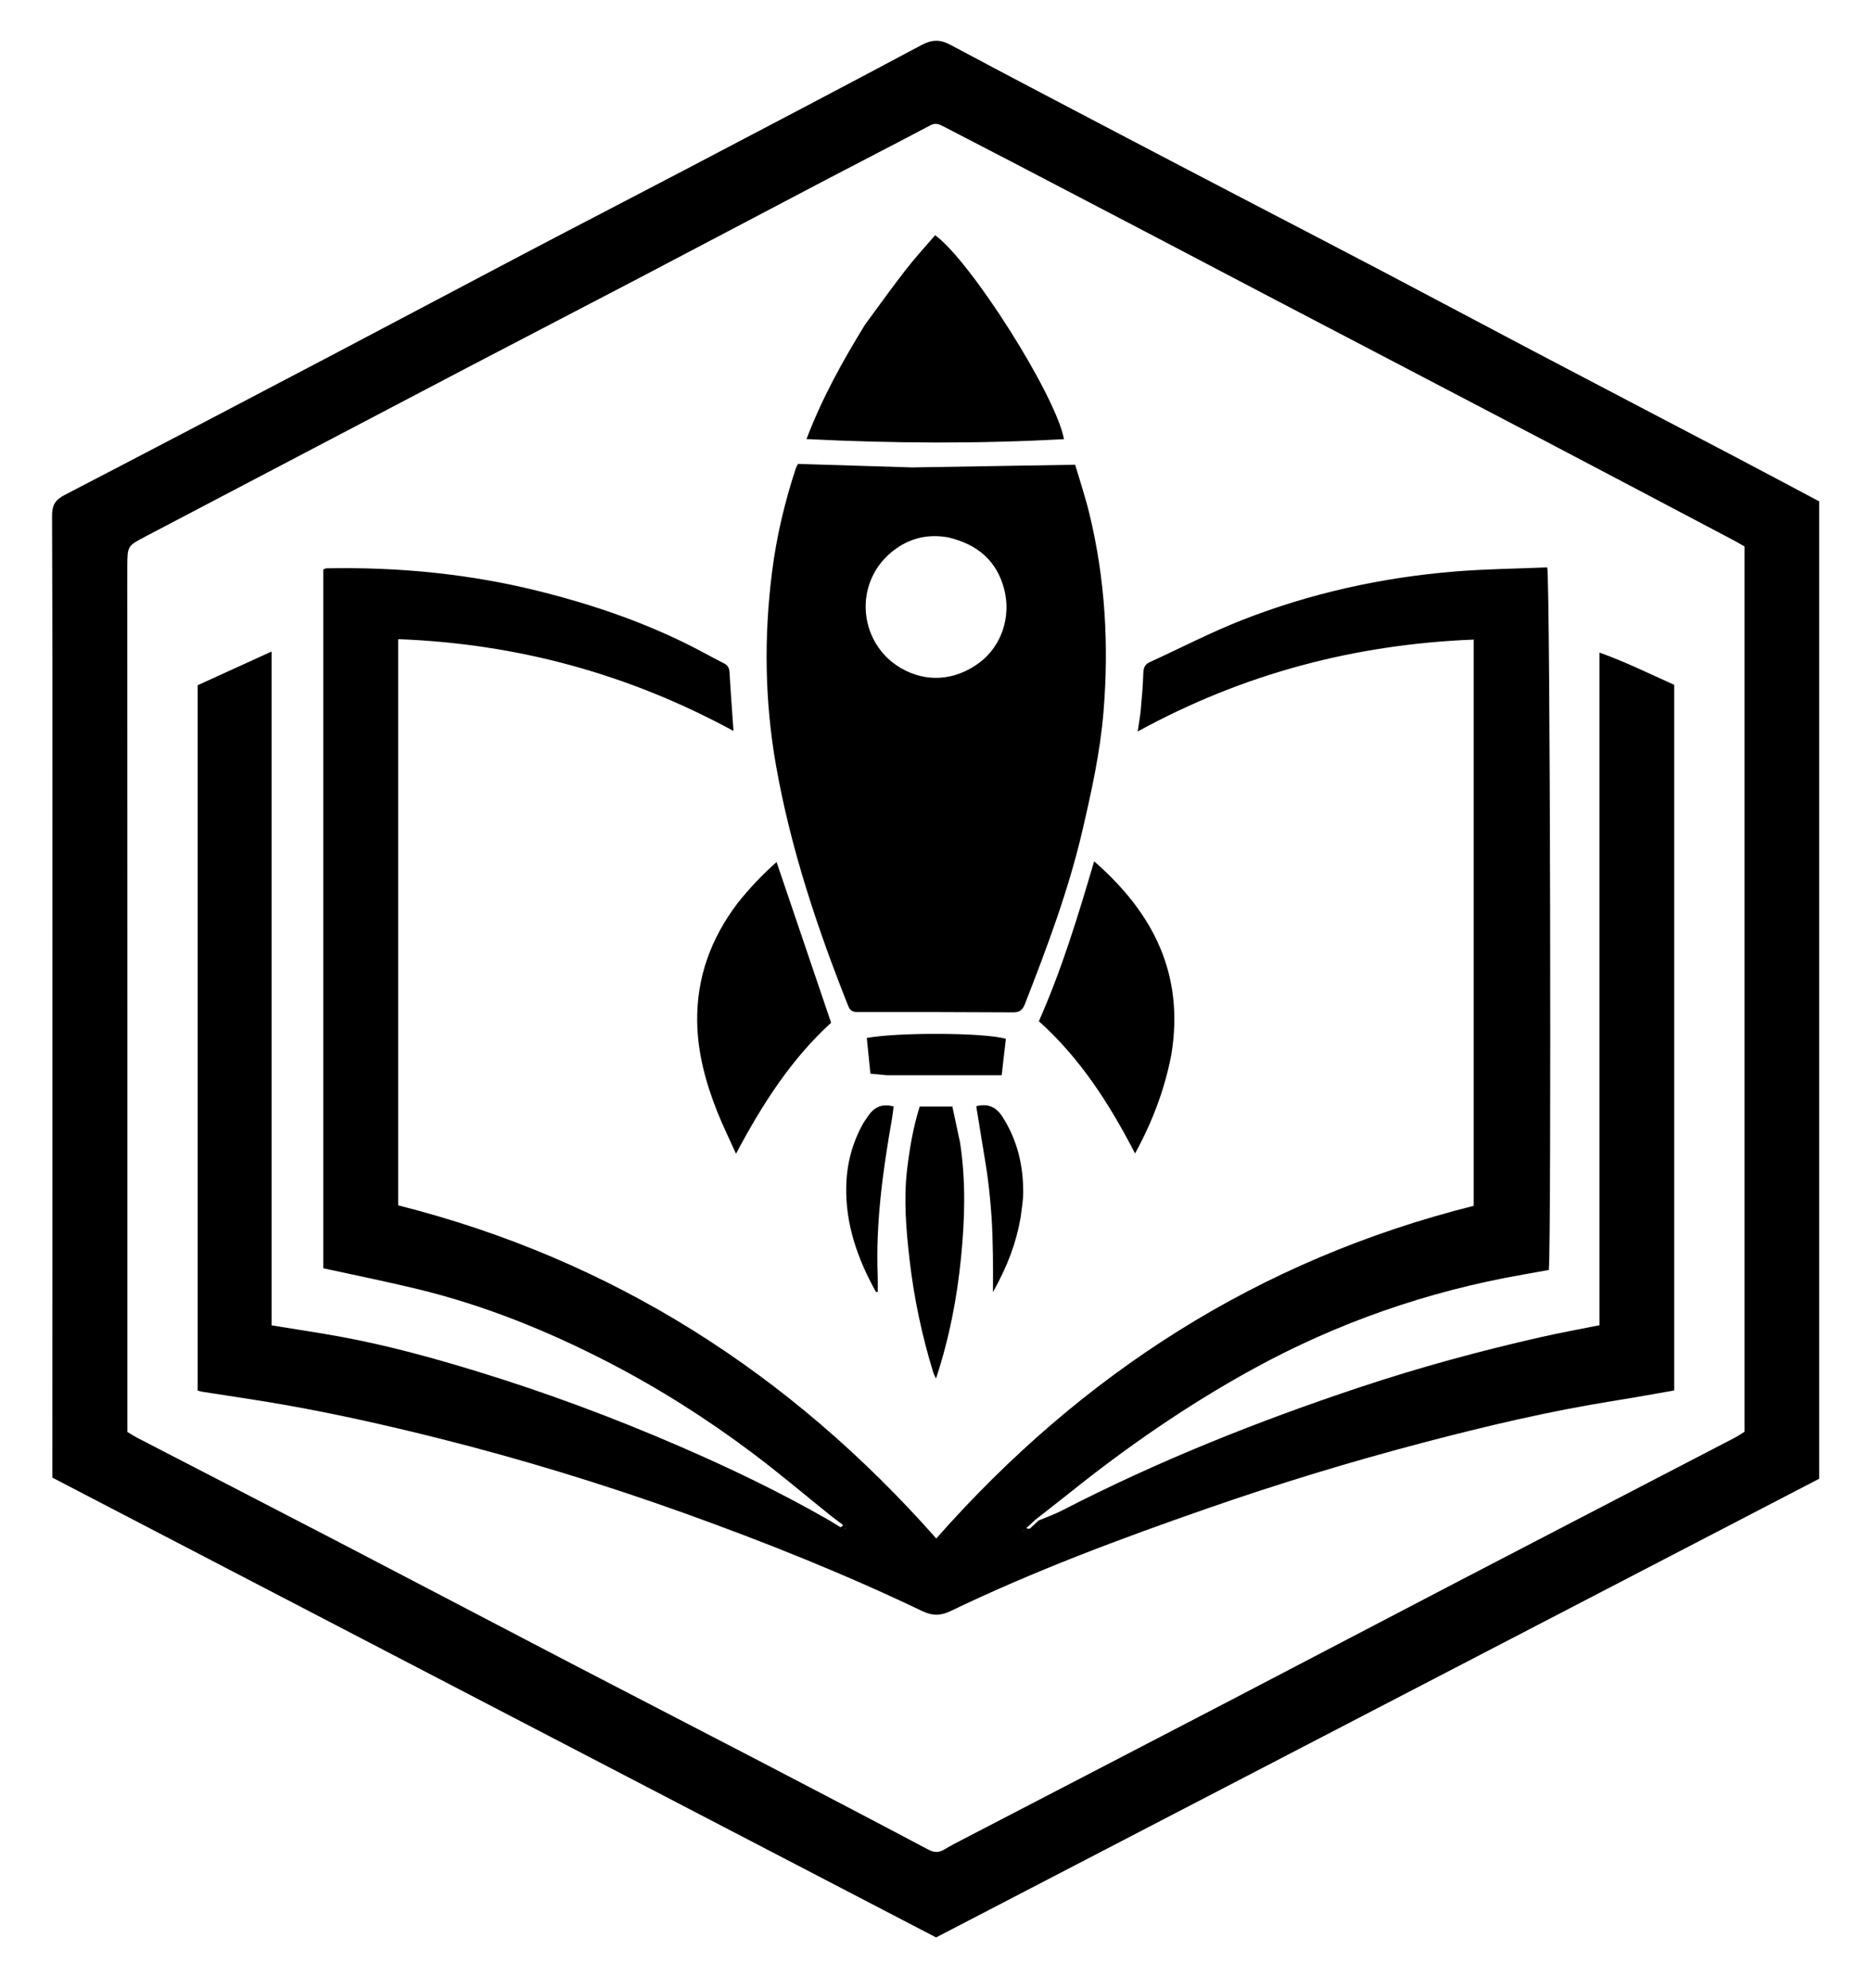
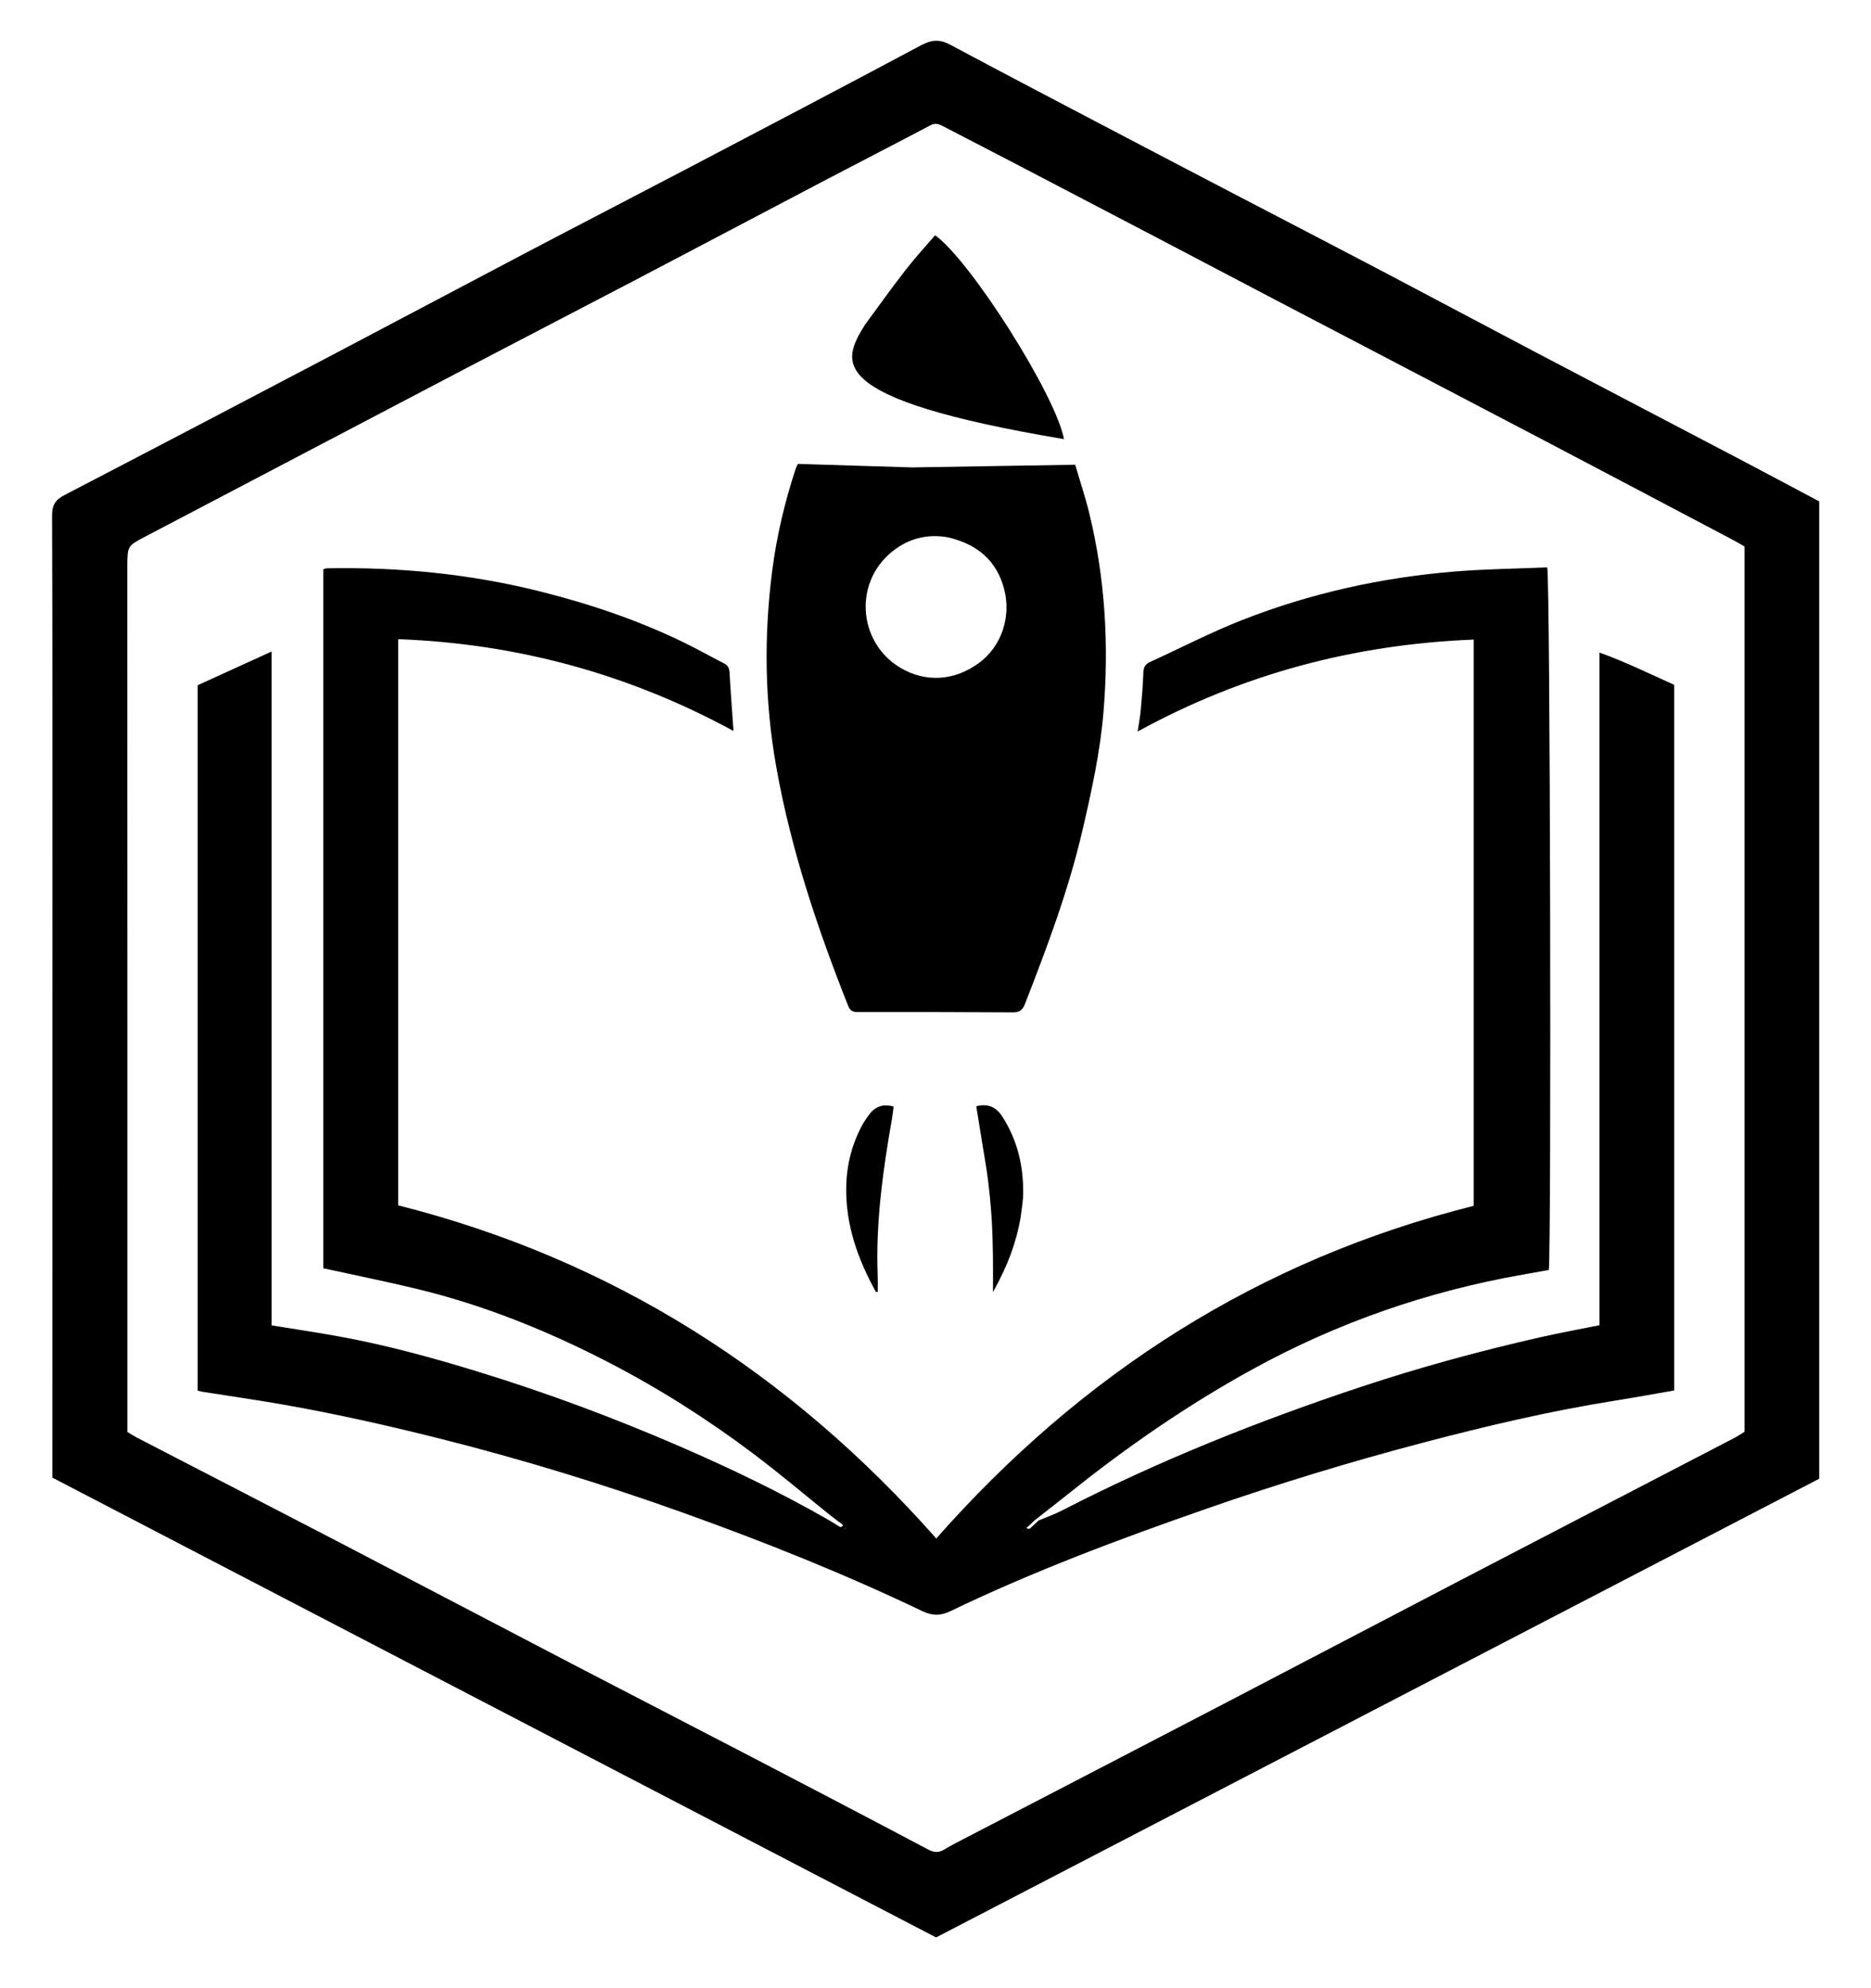
<svg xmlns="http://www.w3.org/2000/svg" version="1.1" id="Layer_1" x="0px" y="0px" width="100%" viewBox="250 150 1600 1700" enable-background="new 0 0 2144 1984" xml:space="preserve">
  <defs>
    <style>
        :root {
            --lines-color: black;
			--bg-from: transparent;
			--bg-via: transparent;
			--bg-to: transparent;
		}
	</style>
    <linearGradient id="shadowGradient" x1="0%" y1="0%" x2="100%" y2="100%">
      <stop offset="0%" style="stop-color:transparent;stop-opacity:1" />
      <stop offset="50%" style="stop-color:transparent;stop-opacity:1" />
      <stop offset="100%" style="stop-color:transparent;stop-opacity:1" />
    </linearGradient>
  </defs>
  <path fill="black" opacity="1" stroke="none" d=" M1317.779,322.281   C1356.494,342.45 1394.598,362.195 1432.585,382.162   C1475.872,404.914 1519.009,427.95 1562.293,450.708   C1619.117,480.585 1676.037,510.278 1732.88,540.118   C1757.024,552.793 1781.077,565.643 1805.7,578.694   C1805.7,856.889 1805.7,1135.379 1805.7,1414.396   C1554.154,1545.035 1302.614,1675.67 1050.507,1806.6   C799.216,1675.869 547.727,1545.035 294.75,1413.427   C294.75,1409.447 294.749,1404.526 294.75,1399.604   C294.782,1236.63 294.834,1073.655 294.839,910.68   C294.843,804.03 294.91,697.379 294.513,590.73   C294.48,581.627 297.582,577.225 305.368,573.182   C381.846,533.477 458.159,493.453 534.445,453.379   C589.819,424.291 645.033,394.9 700.407,365.812   C745.181,342.293 790.134,319.115 834.923,295.623   C902.69,260.078 970.48,224.575 1037.989,188.545   C1046.947,183.764 1053.857,183.567 1062.73,188.309   C1113.183,215.279 1163.895,241.764 1214.553,268.348   C1248.711,286.273 1282.926,304.089 1317.779,322.281  M358.944,1034.999   C358.944,1148.26 358.944,1261.52 358.944,1374.429   C362.321,1376.425 364.81,1378.064 367.442,1379.426   C425.326,1409.385 483.283,1439.203 541.108,1469.275   C606.924,1503.502 672.591,1538.016 738.388,1572.278   C790.338,1599.329 842.427,1626.113 894.382,1653.155   C944.271,1679.121 994.119,1705.166 1043.823,1731.481   C1048.973,1734.207 1052.891,1734.251 1057.612,1731.376   C1062.721,1728.265 1068.066,1725.529 1073.38,1722.768   C1147.199,1684.421 1221.066,1646.166 1294.848,1607.748   C1363.312,1572.099 1431.65,1536.206 1500.116,1500.56   C1577.745,1460.143 1655.458,1419.89 1733.114,1379.526   C1736.283,1377.879 1739.244,1375.83 1741.823,1374.26   C1741.823,1121.269 1741.823,869.349 1741.823,617.251   C1738.764,615.505 1735.939,613.783 1733.019,612.243   C1678.859,583.68 1624.736,555.048 1570.508,526.615   C1493.324,486.147 1416.052,445.845 1338.836,405.439   C1303.789,387.1 1268.799,368.651 1233.755,350.305   C1193.981,329.483 1154.187,308.698 1114.378,287.941   C1095.21,277.947 1075.979,268.072 1056.797,258.102   C1053.2,256.233 1050.102,254.774 1045.689,257.11   C1016.005,272.83 986.096,288.123 956.348,303.723   C901.852,332.302 847.457,361.071 792.947,389.622   C745.191,414.637 697.29,439.373 649.534,464.39   C557.878,512.404 466.287,560.543 374.65,608.593   C359.05,616.773 358.997,616.685 358.871,634.059   C358.838,638.724 358.86,643.391 358.861,648.057   C358.89,776.371 358.919,904.685 358.944,1034.999  z" />
  <path fill="url(#shadowGradient)" opacity="1" stroke="none" d=" M358.946,1033.999   C358.919,904.685 358.89,776.371 358.861,648.057   C358.86,643.391 358.838,638.724 358.871,634.059   C358.997,616.685 359.05,616.773 374.65,608.593   C466.287,560.543 557.878,512.404 649.534,464.39   C697.29,439.373 745.191,414.637 792.947,389.622   C847.457,361.071 901.852,332.302 956.348,303.723   C986.096,288.123 1016.005,272.83 1045.689,257.11   C1050.102,254.774 1053.2,256.233 1056.797,258.102   C1075.979,268.072 1095.21,277.947 1114.378,287.941   C1154.187,308.698 1193.981,329.483 1233.755,350.305   C1268.799,368.651 1303.789,387.1 1338.836,405.439   C1416.052,445.845 1493.324,486.147 1570.508,526.615   C1624.736,555.048 1678.859,583.68 1733.019,612.243   C1735.939,613.783 1738.764,615.505 1741.823,617.251   C1741.823,869.349 1741.823,1121.269 1741.823,1374.26   C1739.244,1375.83 1736.283,1377.879 1733.114,1379.526   C1655.458,1419.89 1577.745,1460.143 1500.116,1500.56   C1431.65,1536.206 1363.312,1572.099 1294.848,1607.748   C1221.066,1646.166 1147.199,1684.421 1073.38,1722.768   C1068.066,1725.529 1062.721,1728.265 1057.612,1731.376   C1052.891,1734.251 1048.973,1734.207 1043.823,1731.481   C994.119,1705.166 944.271,1679.121 894.382,1653.155   C842.427,1626.113 790.338,1599.329 738.388,1572.278   C672.591,1538.016 606.924,1503.502 541.108,1469.275   C483.283,1439.203 425.326,1409.385 367.442,1379.426   C364.81,1378.064 362.321,1376.425 358.944,1374.429   C358.944,1261.52 358.944,1148.26 358.946,1033.999  M958.212,1449.356   C917.162,1425.838 874.565,1405.481 831.179,1386.677   C774.676,1362.187 717.084,1340.726 658.194,1322.681   C619.671,1310.876 580.869,1300.239 541.222,1292.962   C521.954,1289.425 502.56,1286.576 482.234,1283.253   C482.234,1091.649 482.234,900.231 482.234,707.107   C459.972,717.253 439.223,726.71 419.064,735.898   C419.064,937.655 419.064,1138.233 419.064,1339.054   C420.752,1339.465 421.976,1339.856 423.231,1340.055   C446.245,1343.697 469.321,1346.984 492.267,1351.01   C536.881,1358.835 581.031,1368.771 624.979,1379.799   C696.031,1397.629 765.947,1419.014 834.886,1443.728   C904.13,1468.552 972.362,1495.839 1038.734,1527.585   C1047.487,1531.771 1054.45,1531.622 1062.985,1527.513   C1134.135,1493.256 1208.011,1465.698 1282.489,1439.78   C1343.443,1418.568 1405.184,1399.771 1467.618,1383.371   C1521.369,1369.251 1575.437,1356.501 1630.379,1347.756   C1647.394,1345.047 1664.343,1341.921 1681.697,1338.921   C1681.697,1137.704 1681.697,936.867 1681.697,735.55   C1660.789,726.208 1640.447,716.121 1617.812,707.967   C1617.812,900.805 1617.812,1092.011 1617.812,1283.124   C1600.431,1286.637 1583.751,1289.663 1567.235,1293.413   C1515.296,1305.205 1463.965,1319.173 1413.392,1335.993   C1325.835,1365.114 1240.366,1399.189 1158.278,1441.505   C1151.801,1444.843 1144.852,1447.266 1137.145,1449.718   C1136.806,1449.811 1136.466,1449.904 1136.34,1448.642   C1145.744,1441.296 1155.23,1434.052 1164.539,1426.587   C1213.742,1387.128 1265.426,1351.428 1320.774,1320.986   C1393.526,1280.973 1470.764,1254.15 1552.448,1239.823   C1559.882,1238.52 1567.307,1237.166 1574.501,1235.877   C1576.721,1210.367 1575.701,644.809 1573.114,635.151   C1547.175,636.243 1520.841,636.503 1494.658,638.623   C1431.923,643.702 1370.869,657.173 1312.263,680.152   C1285.379,690.694 1259.62,704.098 1233.311,716.119   C1229.123,718.032 1227.857,720.921 1227.72,725.503   C1227.401,736.148 1226.448,746.782 1225.487,757.396   C1224.987,762.914 1223.923,768.381 1222.876,775.482   C1313.277,725.949 1408.7,700.932 1510.276,696.874   C1510.276,859.325 1510.276,1020.465 1510.276,1181.034   C1326.39,1227.157 1175.138,1324.438 1050.654,1465.474   C925.548,1323.998 773.724,1226.943 590.512,1180.63   C590.512,1019.507 590.512,858.619 590.512,696.52   C692.608,700.325 787.98,726.473 877.247,775.012   C876.039,757.571 874.792,741.344 873.881,725.099   C873.671,721.345 872.556,718.964 869.134,717.223   C857.867,711.488 846.861,705.23 835.503,699.688   C796.169,680.496 754.903,666.533 712.554,655.875   C652.434,640.744 591.238,634.736 529.302,635.935   C528.399,635.953 527.507,636.52 526.441,636.89   C526.441,836.546 526.441,1036.049 526.441,1234.428   C553.828,1240.436 580.57,1245.793 607.055,1252.217   C663.94,1266.013 717.847,1287.766 769.79,1314.563   C813.4,1337.062 854.708,1363.284 893.885,1392.739   C916.487,1409.733 938.094,1428.052 959.929,1447.818   C959.836,1448.496 959.742,1449.175 958.212,1449.356  M1029.057,549.642   C996.835,548.648 964.613,547.654 932.376,546.659   C931.686,548.083 930.965,549.228 930.553,550.475   C921.036,579.294 914.065,608.766 910.249,638.83   C903.205,694.32 903.916,749.668 913.688,804.955   C926.204,875.76 948.846,943.398 975.285,1009.968   C976.941,1014.138 979.096,1015.362 983.371,1015.357   C1027.673,1015.306 1071.977,1015.358 1116.278,1015.627   C1121.858,1015.661 1124.461,1013.624 1126.47,1008.481   C1145.475,959.839 1163.814,911.002 1175.676,859.985   C1183.442,826.582 1190.822,793.081 1193.657,758.866   C1198.389,701.752 1195.162,645.067 1181.589,589.233   C1178.082,574.805 1173.346,560.675 1169.458,547.378   C1122.218,548.168 1076.629,548.93 1029.057,549.642  M989.272,428.318   C970.348,459.155 952.836,490.699 939.682,525.446   C1013.772,529.132 1086.754,529.527 1159.868,525.495   C1153.057,488.306 1080.297,373.261 1049.675,351.125   C1041.298,360.919 1032.5,370.449 1024.57,380.654   C1012.737,395.883 1001.517,411.587 989.272,428.318  M1251.9,1050.676   C1262.839,983.248 1236.525,930.817 1185.656,886.469   C1171.876,933.425 1157.925,979.08 1138.403,1023.191   C1173.631,1054.755 1198.723,1093.774 1220.655,1136.279   C1235.524,1109.06 1245.96,1081.606 1251.9,1050.676  M880.088,923.103   C857.778,952.737 845.775,985.853 846.201,1023.191   C846.509,1050.198 853.518,1075.75 863.376,1100.593   C867.96,1112.145 873.484,1123.324 879.406,1136.507   C902.069,1093.654 927.094,1055.099 960.733,1024.5   C945.094,978.426 929.712,933.11 914.09,887.087   C901.836,898.01 890.857,909.466 880.088,923.103  M1070.797,1126.249   C1068.673,1116.222 1066.548,1106.196 1064.424,1096.168   C1054.395,1096.168 1045.492,1096.168 1036.486,1096.168   C1030.935,1113.795 1027.958,1131.479 1025.792,1149.347   C1022.639,1175.367 1024.861,1201.213 1027.819,1227.074   C1031.575,1259.904 1038.409,1292.068 1048.107,1323.638   C1048.559,1325.11 1049.391,1326.465 1050.436,1328.711   C1061.845,1294.122 1068.455,1259.695 1071.907,1224.612   C1075.081,1192.359 1076.04,1160.126 1070.797,1126.249  M1009.361,1069.397   C1041.525,1069.397 1073.689,1069.397 1106.595,1069.397   C1107.898,1058.041 1109.046,1048.022 1110.173,1038.194   C1091.355,1032.883 1018.767,1032.533 991.247,1037.491   C992.264,1047.52 993.289,1057.631 994.346,1068.052   C998.99,1068.511 1003.233,1068.931 1009.361,1069.397  M987.917,1110.989   C978.633,1127.585 974.08,1145.434 973.669,1164.407   C972.963,1196.982 983.439,1226.417 998.92,1254.441   C999.097,1254.76 1000.063,1254.643 1000.584,1254.719   C1000.584,1250.197 1000.737,1245.665 1000.56,1241.146   C998.774,1195.641 1004.983,1150.872 1012.84,1106.248   C1013.443,1102.825 1013.758,1099.351 1014.176,1096.134   C1003.644,1093.229 997.048,1097.173 991.997,1104.769   C990.891,1106.432 989.733,1108.058 987.917,1110.989  M1122.955,1190.029   C1123.667,1183.428 1124.936,1176.832 1124.992,1170.225   C1125.19,1146.84 1120.061,1124.859 1107.242,1104.891   C1101.934,1096.622 1095.117,1093.362 1084.851,1095.872   C1086.546,1106.334 1088.243,1116.731 1089.911,1127.134   C1091.594,1137.623 1093.512,1148.083 1094.843,1158.618   C1096.215,1169.484 1097.258,1180.408 1097.978,1191.337   C1098.677,1201.943 1098.918,1212.586 1099.107,1223.218   C1099.289,1233.455 1099.146,1243.698 1099.146,1254.857   C1111.981,1231.694 1118.932,1212.905 1122.955,1190.029  z" />
  <path fill="black" opacity="1" stroke="none" d=" M1138.123,1450.114   C1144.852,1447.266 1151.801,1444.843 1158.278,1441.505   C1240.366,1399.189 1325.835,1365.114 1413.392,1335.993   C1463.965,1319.173 1515.296,1305.205 1567.235,1293.413   C1583.751,1289.663 1600.431,1286.637 1617.812,1283.124   C1617.812,1092.011 1617.812,900.805 1617.812,707.967   C1640.447,716.121 1660.789,726.208 1681.697,735.55   C1681.697,936.867 1681.697,1137.704 1681.697,1338.921   C1664.343,1341.921 1647.394,1345.047 1630.379,1347.756   C1575.437,1356.501 1521.369,1369.251 1467.618,1383.371   C1405.184,1399.771 1343.443,1418.568 1282.489,1439.78   C1208.011,1465.698 1134.135,1493.256 1062.985,1527.513   C1054.45,1531.622 1047.487,1531.771 1038.734,1527.585   C972.362,1495.839 904.13,1468.552 834.886,1443.728   C765.947,1419.014 696.031,1397.629 624.979,1379.799   C581.031,1368.771 536.881,1358.835 492.267,1351.01   C469.321,1346.984 446.245,1343.697 423.231,1340.055   C421.976,1339.856 420.752,1339.465 419.064,1339.054   C419.064,1138.233 419.064,937.655 419.064,735.898   C439.223,726.71 459.972,717.253 482.234,707.107   C482.234,900.231 482.234,1091.649 482.234,1283.253   C502.56,1286.576 521.954,1289.425 541.222,1292.962   C580.869,1300.239 619.671,1310.876 658.194,1322.681   C717.084,1340.726 774.676,1362.187 831.179,1386.677   C874.565,1405.481 917.162,1425.838 959.324,1450.088   C962.996,1452.372 965.557,1453.923 968.723,1455.825   C971.647,1454.449 971.526,1454.03 967.62,1451.46   C964.815,1449.28 962.482,1447.528 960.149,1445.775   C938.094,1428.052 916.487,1409.733 893.885,1392.739   C854.708,1363.284 813.4,1337.062 769.79,1314.563   C717.847,1287.766 663.94,1266.013 607.055,1252.217   C580.57,1245.793 553.828,1240.436 526.441,1234.428   C526.441,1036.049 526.441,836.546 526.441,636.89   C527.507,636.52 528.399,635.953 529.302,635.935   C591.238,634.736 652.434,640.744 712.554,655.875   C754.903,666.533 796.169,680.496 835.503,699.688   C846.861,705.23 857.867,711.488 869.134,717.223   C872.556,718.964 873.671,721.345 873.881,725.099   C874.792,741.344 876.039,757.571 877.247,775.012   C787.98,726.473 692.608,700.325 590.512,696.52   C590.512,858.619 590.512,1019.507 590.512,1180.63   C773.724,1226.943 925.548,1323.998 1050.654,1465.474   C1175.138,1324.438 1326.39,1227.157 1510.276,1181.034   C1510.276,1020.465 1510.276,859.325 1510.276,696.874   C1408.7,700.932 1313.277,725.949 1222.876,775.482   C1223.923,768.381 1224.987,762.914 1225.487,757.396   C1226.448,746.782 1227.401,736.148 1227.72,725.503   C1227.857,720.921 1229.123,718.032 1233.311,716.119   C1259.62,704.098 1285.379,690.694 1312.263,680.152   C1370.869,657.173 1431.923,643.702 1494.658,638.623   C1520.841,636.503 1547.175,636.243 1573.114,635.151   C1575.701,644.809 1576.721,1210.367 1574.501,1235.877   C1567.307,1237.166 1559.882,1238.52 1552.448,1239.823   C1470.764,1254.15 1393.526,1280.973 1320.774,1320.986   C1265.426,1351.428 1213.742,1387.128 1164.539,1426.587   C1155.23,1434.052 1145.744,1441.296 1135.494,1449.391   C1132.456,1452.147 1130.266,1454.155 1127.788,1456.481   C1128.311,1457.047 1129.121,1457.297 1130.547,1457.151   C1133.483,1454.542 1135.803,1452.328 1138.123,1450.114  M972.161,1457.001   C972.61,1457.02 973.06,1457.039 973.509,1457.058   C973.293,1456.848 973.077,1456.638 972.161,1457.001  M1125.194,1458.665   C1125.194,1458.665 1124.916,1459.195 1124.916,1459.195   C1124.916,1459.195 1125.614,1459.075 1125.194,1458.665  z" />
  <path fill="black" opacity="1" stroke="none" d=" M1030.049,549.668   C1076.629,548.93 1122.218,548.168 1169.458,547.378   C1173.346,560.675 1178.082,574.805 1181.589,589.233   C1195.162,645.067 1198.389,701.752 1193.657,758.866   C1190.822,793.081 1183.442,826.582 1175.676,859.985   C1163.814,911.002 1145.475,959.839 1126.47,1008.481   C1124.461,1013.624 1121.858,1015.661 1116.278,1015.627   C1071.977,1015.358 1027.673,1015.306 983.371,1015.357   C979.096,1015.362 976.941,1014.138 975.285,1009.968   C948.846,943.398 926.204,875.76 913.688,804.955   C903.916,749.668 903.205,694.32 910.249,638.83   C914.065,608.766 921.036,579.294 930.553,550.475   C930.965,549.228 931.686,548.083 932.376,546.659   C964.613,547.654 996.835,548.648 1030.049,549.668  M1061.09,609.537   C1044.928,606.544 1029.843,609.57 1016.487,618.951   C979.118,645.199 982.93,699.183 1020.172,721.116   C1041.732,733.813 1066.395,732.237 1087.351,716.744   C1106.137,702.857 1115.039,677.734 1108.653,653.474   C1102.443,629.883 1086.381,615.591 1061.09,609.537  z" />
-   <path fill="black" opacity="1" stroke="none" d=" M989.654,427.704   C1001.517,411.587 1012.737,395.883 1024.57,380.654   C1032.5,370.449 1041.298,360.919 1049.675,351.125   C1080.297,373.261 1153.057,488.306 1159.868,525.495   C1086.754,529.527 1013.772,529.132 939.682,525.446   C952.836,490.699 970.348,459.155 989.654,427.704  z" />
-   <path fill="black" opacity="1" stroke="none" d=" M1251.729,1051.516  C1245.96,1081.606 1235.524,1109.06 1220.655,1136.279   C1198.723,1093.774 1173.631,1054.755 1138.403,1023.191   C1157.925,979.08 1171.876,933.425 1185.656,886.469   C1236.525,930.817 1262.839,983.248 1251.729,1051.516  z" />
-   <path fill="black" opacity="1" stroke="none" d=" M880.533,922.547  C890.857,909.466 901.836,898.01 914.09,887.087   C929.712,933.11 945.094,978.426 960.733,1024.5   C927.094,1055.099 902.069,1093.654 879.406,1136.507   C873.484,1123.324 867.96,1112.145 863.376,1100.593   C853.518,1075.75 846.509,1050.198 846.201,1023.191   C845.775,985.853 857.778,952.737 880.533,922.547  z" />
-   <path fill="black" opacity="1" stroke="none" d=" M1071.033,1127.088  C1076.04,1160.126 1075.081,1192.359 1071.907,1224.612   C1068.455,1259.695 1061.845,1294.122 1050.436,1328.711   C1049.391,1326.465 1048.559,1325.11 1048.107,1323.638   C1038.409,1292.068 1031.575,1259.904 1027.819,1227.074   C1024.861,1201.213 1022.639,1175.367 1025.792,1149.347   C1027.958,1131.479 1030.935,1113.795 1036.486,1096.168   C1045.492,1096.168 1054.395,1096.168 1064.424,1096.168   C1066.548,1106.196 1068.673,1116.222 1071.033,1127.088  z" />
-   <path fill="black" opacity="1" stroke="none" d=" M1008.418,1069.374  C1003.233,1068.931 998.99,1068.511 994.346,1068.052   C993.289,1057.631 992.264,1047.52 991.247,1037.491   C1018.767,1032.533 1091.355,1032.883 1110.173,1038.194   C1109.046,1048.022 1107.898,1058.041 1106.595,1069.397   C1073.689,1069.397 1041.525,1069.397 1008.418,1069.374  z" />
+   <path fill="black" opacity="1" stroke="none" d=" M989.654,427.704   C1001.517,411.587 1012.737,395.883 1024.57,380.654   C1032.5,370.449 1041.298,360.919 1049.675,351.125   C1080.297,373.261 1153.057,488.306 1159.868,525.495   C952.836,490.699 970.348,459.155 989.654,427.704  z" />
  <path fill="black" opacity="1" stroke="none" d=" M988.258,1110.345  C989.733,1108.058 990.891,1106.432 991.997,1104.769   C997.048,1097.173 1003.644,1093.229 1014.176,1096.134   C1013.758,1099.351 1013.443,1102.825 1012.84,1106.248   C1004.983,1150.872 998.774,1195.641 1000.56,1241.146   C1000.737,1245.665 1000.584,1250.197 1000.584,1254.719   C1000.063,1254.643 999.097,1254.76 998.92,1254.441   C983.439,1226.417 972.963,1196.982 973.669,1164.407   C974.08,1145.434 978.633,1127.585 988.258,1110.345  z" />
  <path fill="black" opacity="1" stroke="none" d=" M1122.814,1190.881  C1118.932,1212.905 1111.981,1231.694 1099.146,1254.857   C1099.146,1243.698 1099.289,1233.455 1099.107,1223.218   C1098.918,1212.586 1098.677,1201.943 1097.978,1191.337   C1097.258,1180.408 1096.215,1169.484 1094.843,1158.618   C1093.512,1148.083 1091.594,1137.623 1089.911,1127.134   C1088.243,1116.731 1086.546,1106.334 1084.851,1095.872   C1095.117,1093.362 1101.934,1096.622 1107.242,1104.891   C1120.061,1124.859 1125.19,1146.84 1124.992,1170.225   C1124.936,1176.832 1123.667,1183.428 1122.814,1190.881  z" />
-   <path fill="url(#shadowGradient)" opacity="1" stroke="none" d=" M1061.92,609.65   C1086.381,615.591 1102.443,629.883 1108.653,653.474   C1115.039,677.734 1106.137,702.857 1087.351,716.744   C1066.395,732.237 1041.732,733.813 1020.172,721.116   C982.93,699.183 979.118,645.199 1016.487,618.951   C1029.843,609.57 1044.928,606.544 1061.92,609.65  z" />
</svg>